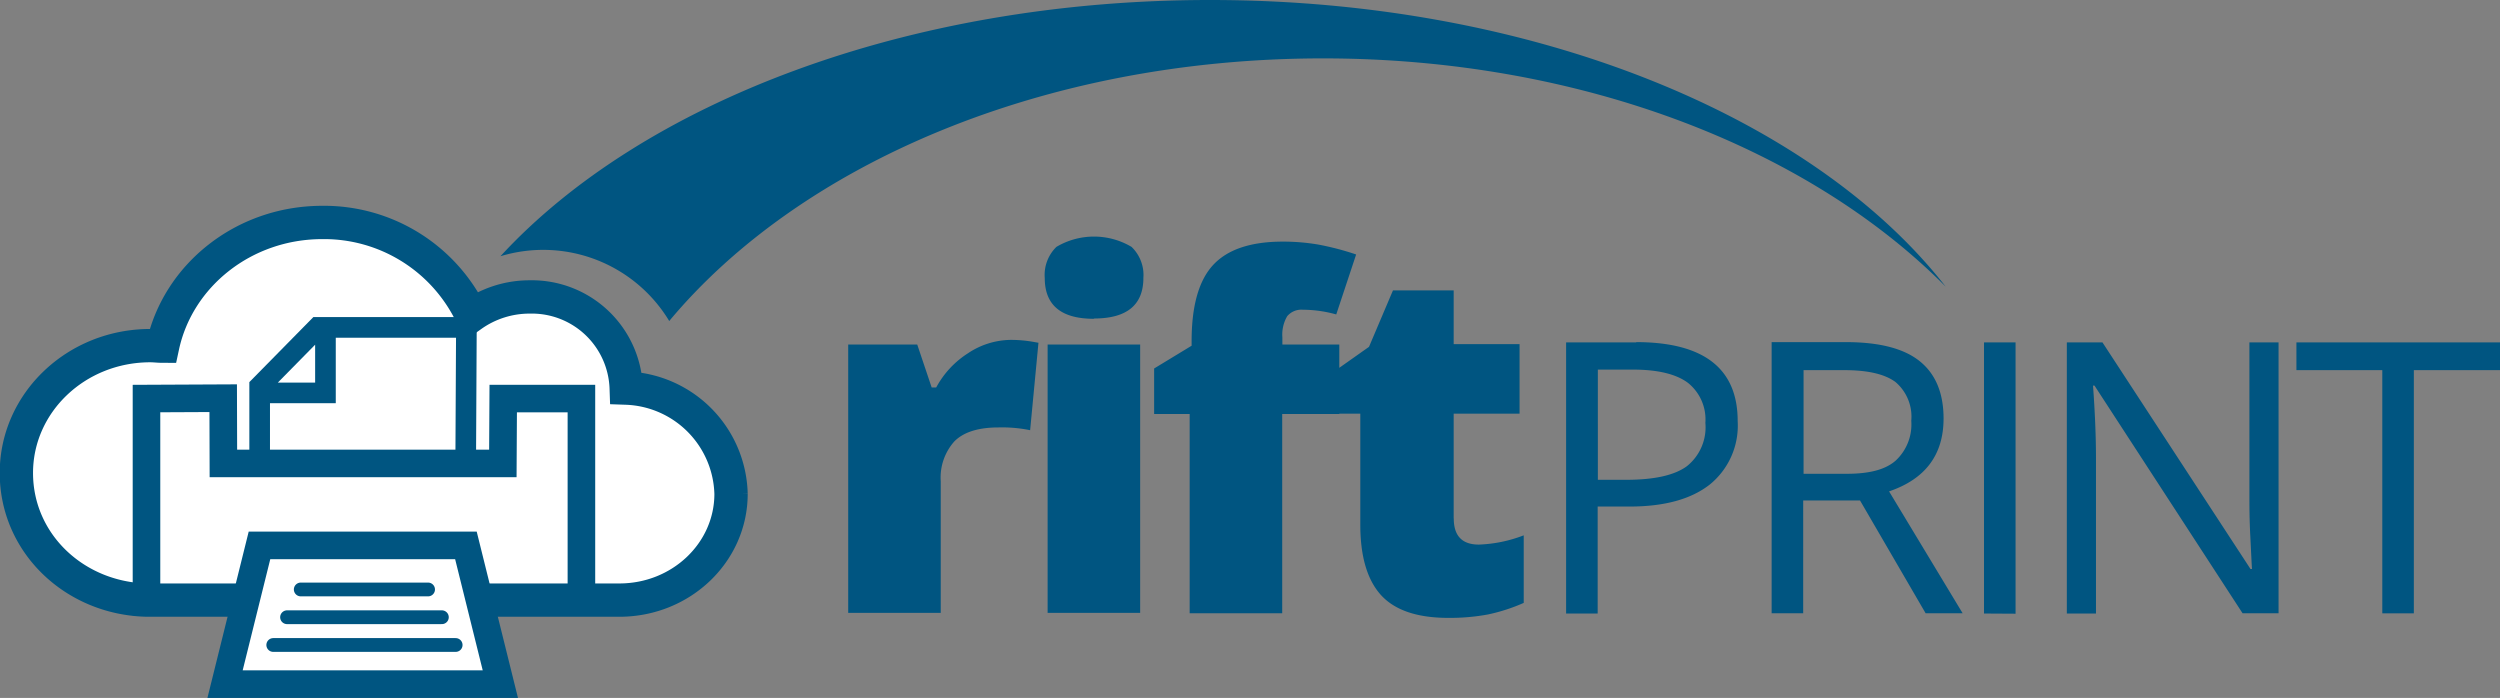
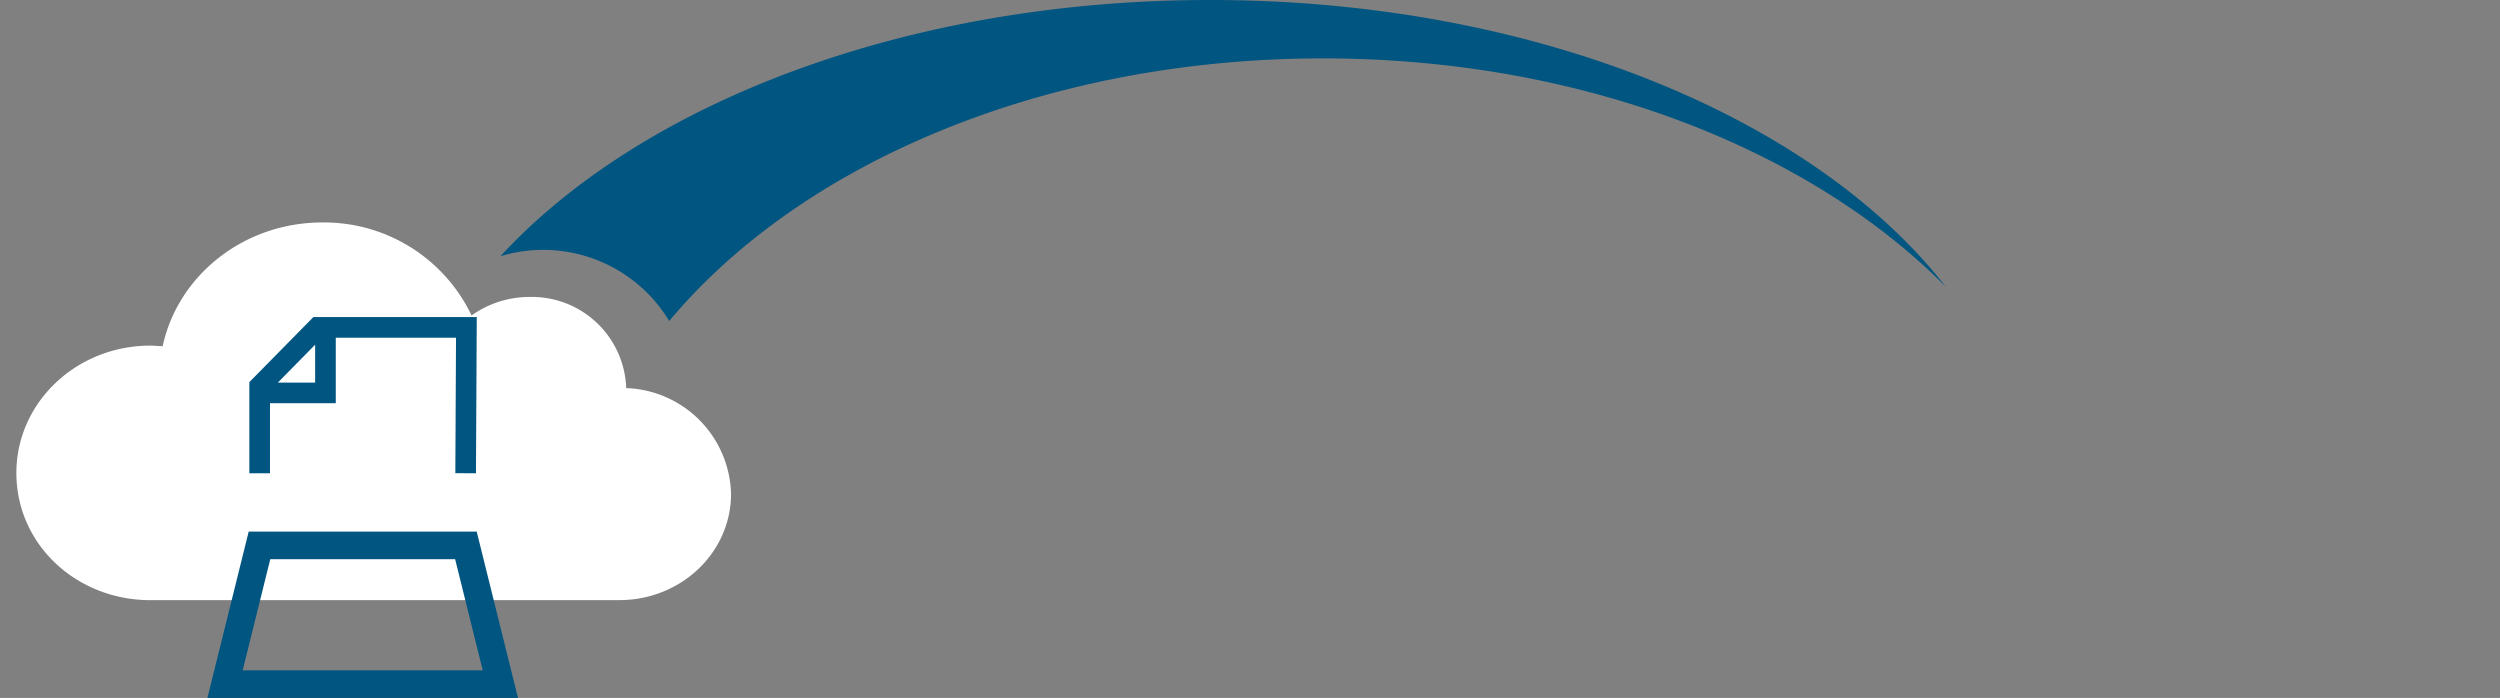
<svg xmlns="http://www.w3.org/2000/svg" id="Layer_1" data-name="Layer 1" viewBox="0 0 270.16 75.42">
  <rect x="0" y="0" width="270.16" height="75.42" fill="#808080" stroke="none" />
  <defs>
    <style>.cls-1{fill:#005581;}.cls-2{fill:#fff;}.cls-3,.cls-4,.cls-5,.cls-6{fill:none;stroke:#005581;}.cls-3{stroke-width:3.6px;}.cls-4{stroke-width:2.98px;}.cls-5{stroke-linecap:round;stroke-width:1.49px;}.cls-6{stroke-width:2.23px;}</style>
  </defs>
-   <path class="cls-1" d="M275.66,397.14a10,10,0,0,0-3.49,3.73h-.49l-1.56-4.64h-7.46v29h10V411a5.86,5.86,0,0,1,1.48-4.31c1-1,2.58-1.5,4.77-1.5a15.13,15.13,0,0,1,3.41.3l.9-9.45-.57-.1a14.06,14.06,0,0,0-2.48-.21,8.48,8.48,0,0,0-4.53,1.42Zm18.55-.91h-10v29h10v-29Zm-5-2.81q5.36,0,5.35-4.41a4.21,4.21,0,0,0-1.28-3.33,7.95,7.95,0,0,0-8.12,0,4.23,4.23,0,0,0-1.26,3.36q0,4.41,5.31,4.41Zm26.54,2.81h-6.17v-.76a3.93,3.93,0,0,1,.52-2.3,2,2,0,0,1,1.68-.7,13.57,13.57,0,0,1,3.62.51l2.15-6.48a29.76,29.76,0,0,0-4.14-1.08,22.77,22.77,0,0,0-3.78-.31q-5.18,0-7.52,2.51t-2.34,8.26v.48l-4.05,2.46v4.92h3.84v21.53h10V403.74h6.17v-7.51ZM328.09,415v-11.3h7.12v-7.51h-7.12v-5.81h-6.56l-2.59,6.1-4.46,3.15v4.07H318v12q0,5.13,2.23,7.6c1.49,1.64,3.91,2.47,7.28,2.47a22.4,22.4,0,0,0,4.29-.37,19.38,19.38,0,0,0,3.86-1.25v-7.3a14.84,14.84,0,0,1-4.85,1c-1.81,0-2.71-.94-2.71-2.82ZM347.84,396h-7.6v29.3h3.41V413.74h3.44q5.66,0,8.69-2.39a8.2,8.2,0,0,0,3-6.85q0-8.53-11-8.53Zm-4.19,2.94h3.8c2.69,0,4.67.48,5.94,1.42a5.06,5.06,0,0,1,1.9,4.33,5.38,5.38,0,0,1-2,4.69q-2,1.47-6.56,1.47h-3.06V398.91ZM372,413.08l7.09,12.19h4l-7.95-13.17q5.88-2,5.89-7.86,0-4.14-2.58-6.21c-1.72-1.38-4.37-2.06-8-2.06h-8v29.3h3.41V413.08ZM365.9,399h4.42c2.53,0,4.36.43,5.51,1.28a4.91,4.91,0,0,1,1.71,4.19,5.33,5.33,0,0,1-1.68,4.3c-1.13,1-2.89,1.43-5.29,1.43H365.9V399Zm22.91,26.32V396H385.4v29.3ZM417.27,396h-3.19v16.81c0,.84,0,2.24.1,4.2s.15,3.12.18,3.48h-.16l-16-24.49h-3.85v29.3h3.15V408.61q0-3.6-.32-7.94h.16l16,24.6h3.89V396Zm14.61,3h9.28v-3h-22v3h9.28v26.28h3.41V399Z" transform="translate(-171 -359)" />
  <path class="cls-1" d="M381.23,389.94C366.9,371.63,336.7,359,301.76,359c-32.83,0-61.45,11.15-76.68,27.69a15.9,15.9,0,0,1,18.24,7c14.18-17,40.49-28.38,70.65-28.38,27.88,0,52.49,9.76,67.26,24.64Z" transform="translate(-171 -359)" />
  <path class="cls-2" d="M250,412.39a11.74,11.74,0,0,0-11.33-11.45,10.2,10.2,0,0,0-10.43-9.85,10.78,10.78,0,0,0-6.28,2,17.66,17.66,0,0,0-16.13-10.05c-8.51,0-15.61,5.74-17.25,13.37-.45,0-.89-.06-1.34-.06-8,0-14.47,6.16-14.47,13.76s6.28,13.55,14.09,13.74l51.07,0c6.67,0,12.07-5.14,12.07-11.49Z" transform="translate(-171 -359)" />
-   <path class="cls-3" d="M250,412.39a11.74,11.74,0,0,0-11.33-11.45,10.2,10.2,0,0,0-10.43-9.85,10.78,10.78,0,0,0-6.28,2,17.66,17.66,0,0,0-16.13-10.05c-8.51,0-15.61,5.74-17.25,13.37-.45,0-.89-.06-1.34-.06-8,0-14.47,6.16-14.47,13.76s6.28,13.55,14.09,13.74l51.07,0c6.67,0,12.07-5.14,12.07-11.49Z" transform="translate(-171 -359)" />
-   <polygon class="cls-4" points="15.83 43.07 15.83 65.01 62.83 65.01 62.83 43.07 54.38 43.07 54.34 50.08 24.14 50.08 24.12 43.03 15.83 43.07 15.83 43.07" />
-   <polygon class="cls-2" points="28.04 58.94 24.32 73.93 54.07 73.93 50.35 58.94 28.04 58.94 28.04 58.94" />
  <polygon class="cls-4" points="28.04 58.94 24.32 73.93 54.07 73.93 50.35 58.94 28.04 58.94 28.04 58.94" />
-   <path class="cls-5" d="M203.5,422.7h13.76m-15.24,3h16.73m-18.22,3h19.71" transform="translate(-171 -359)" />
  <path class="cls-6" d="M221.32,410.14l.08-15.76H205.33l-6.27,6.37v9.39M198,401.46h8.17V393.3" transform="translate(-171 -359)" />
</svg>